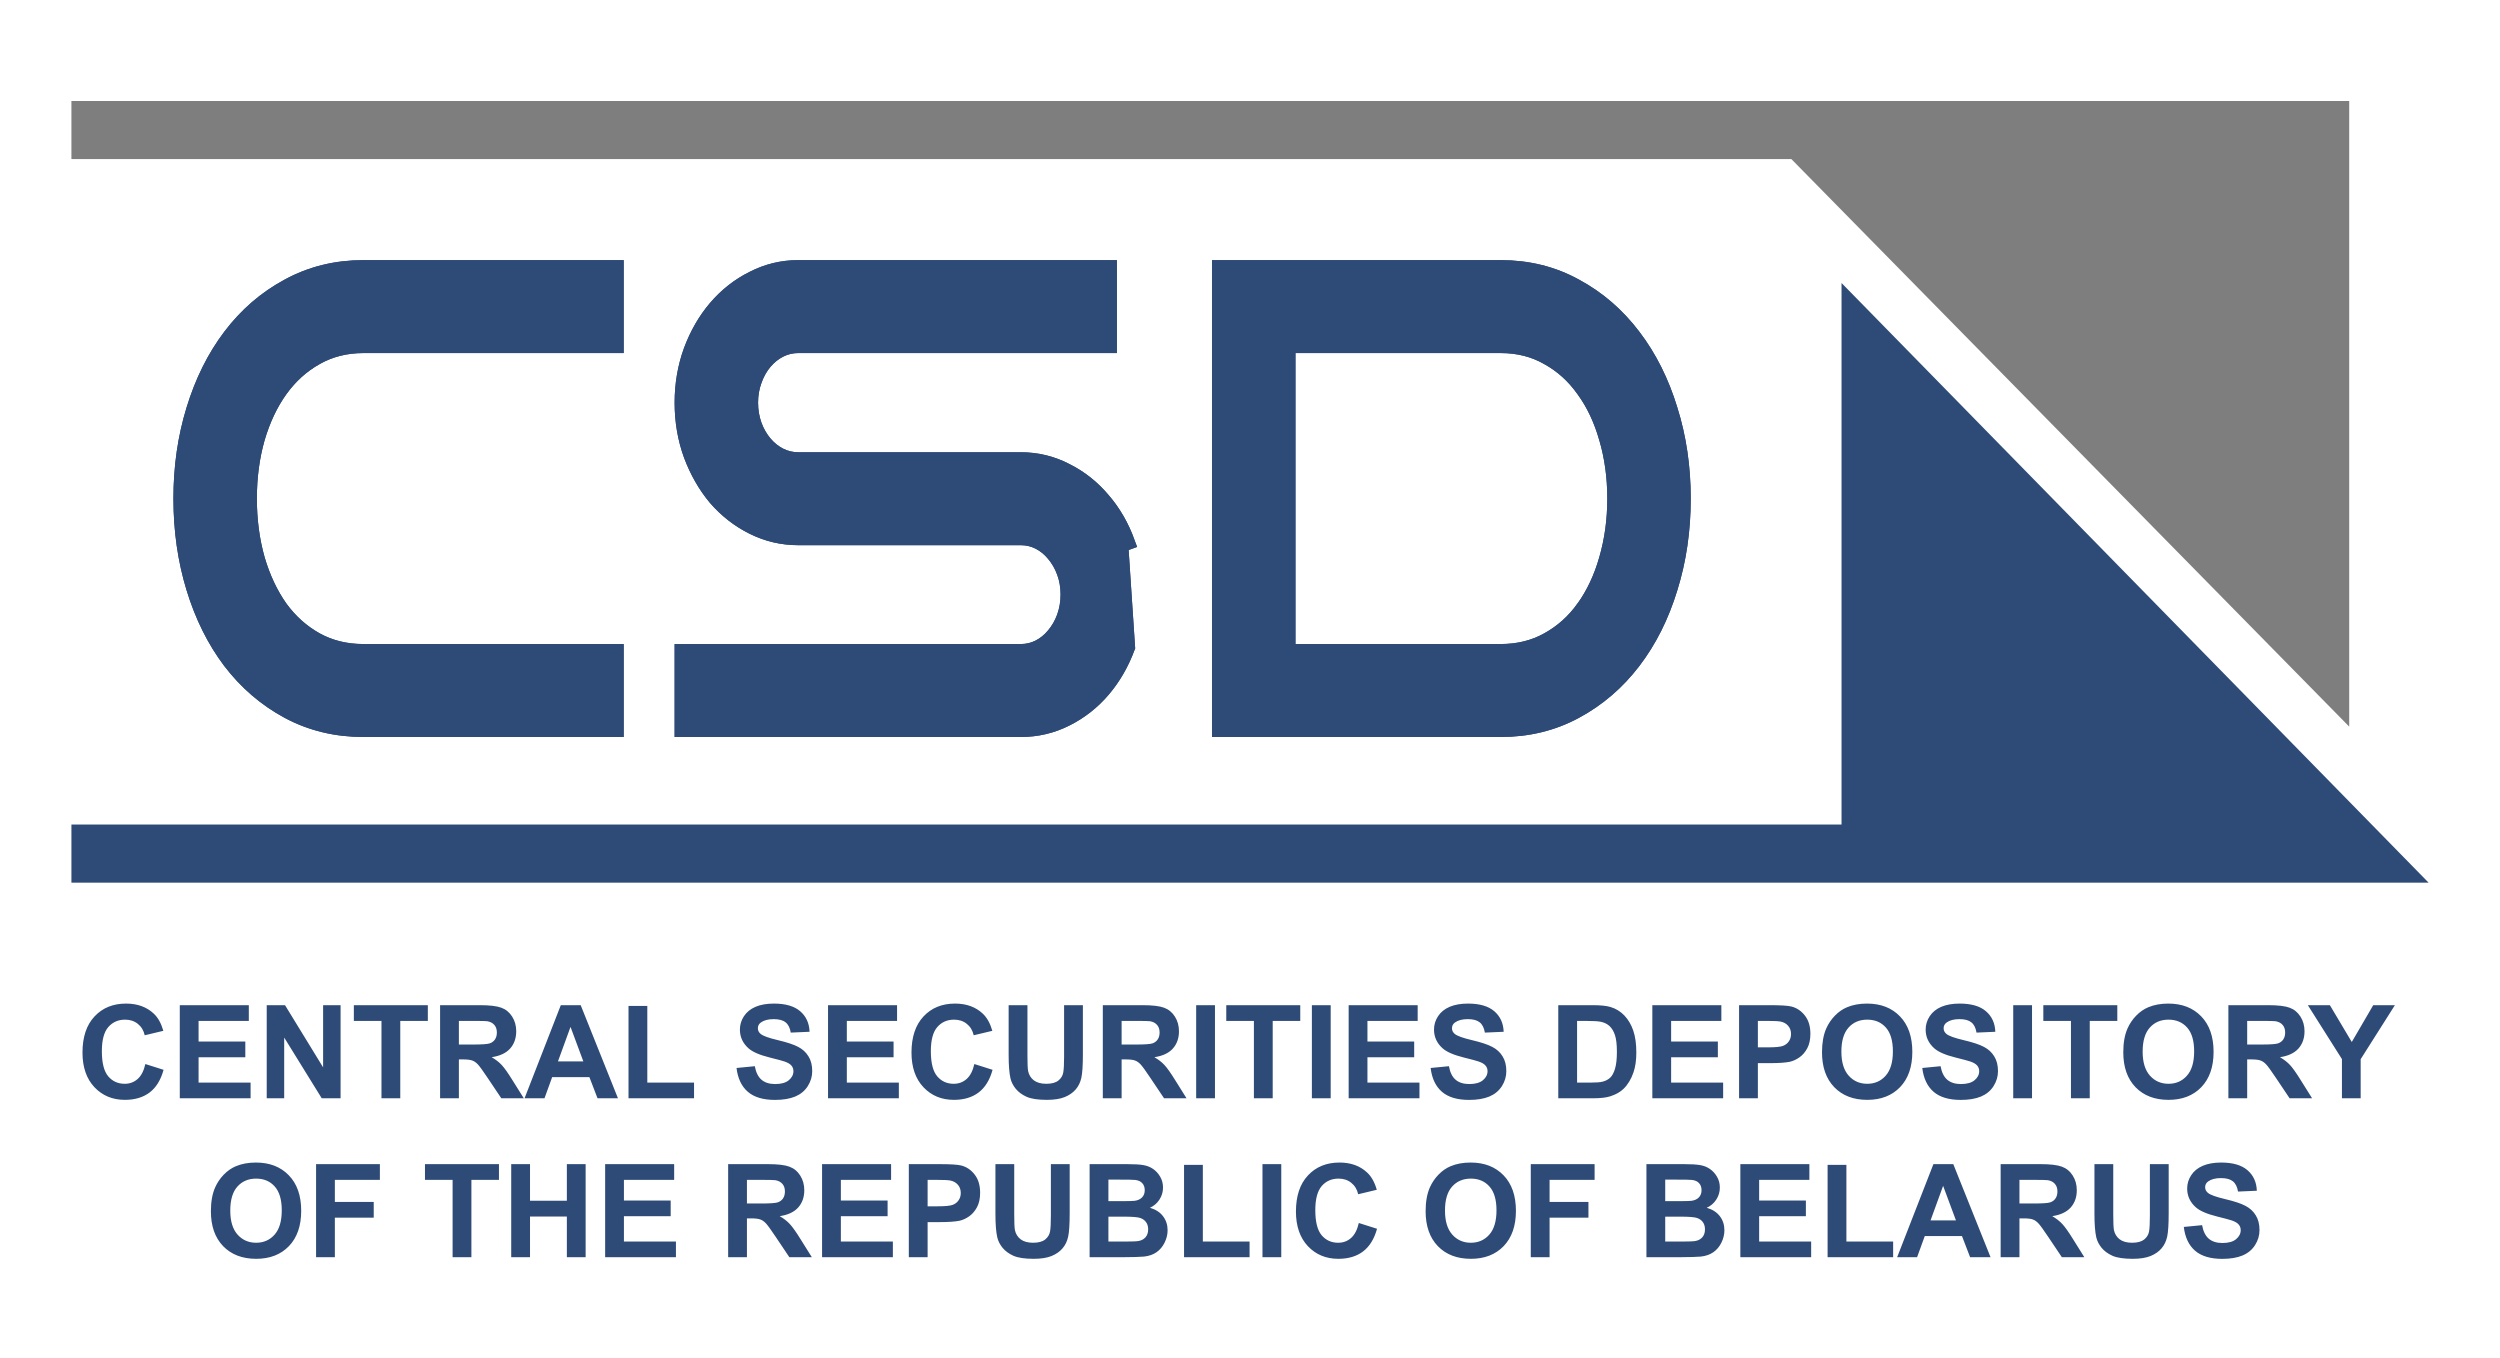
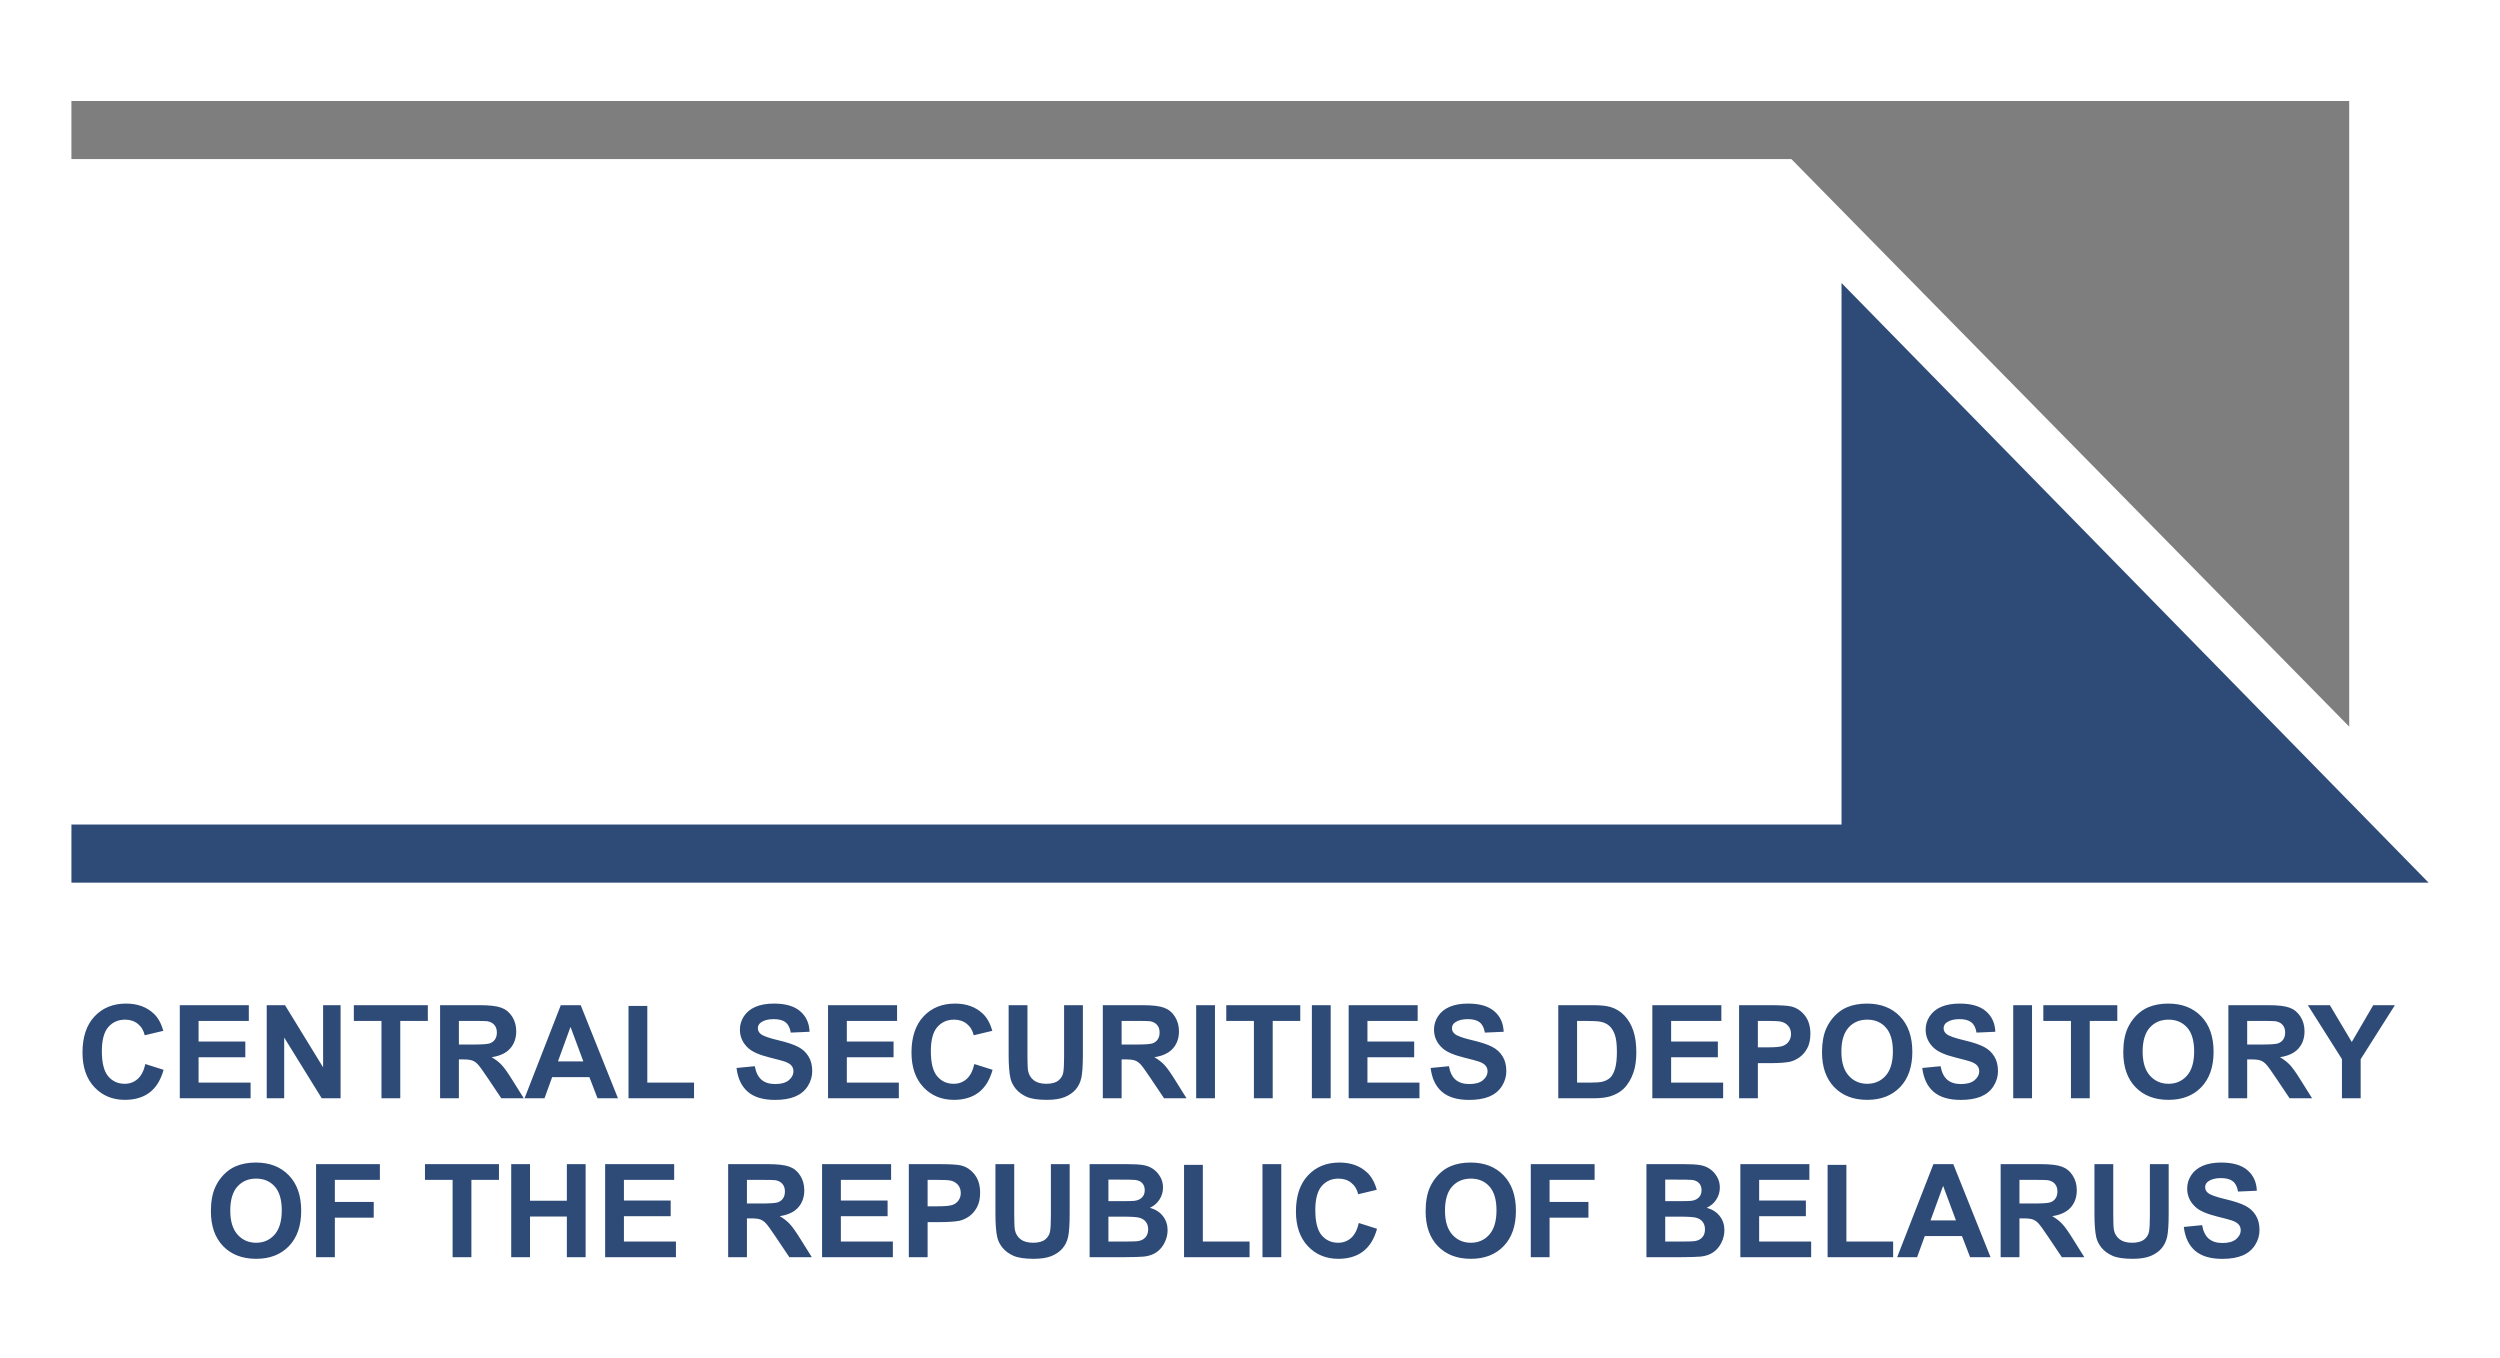
<svg xmlns="http://www.w3.org/2000/svg" width="173" height="94" viewBox="0 0 173 94" fill="none">
  <path d="M127.434 57.056H4.942V61.079H168.058L127.434 19.584V57.056Z" fill="#2E4B78" />
  <path d="M123.963 11.009H4.942V6.987H162.565V50.282L123.963 11.009Z" fill="#7E7E7E" />
-   <path d="M42.159 50.5H42.659V50V45.568V45.068H42.159H25.157C23.933 45.068 22.845 44.798 21.882 44.267C20.917 43.727 20.094 42.993 19.411 42.056C18.736 41.099 18.207 39.977 17.828 38.686C17.461 37.379 17.276 35.985 17.276 34.5C17.276 33.015 17.461 31.628 17.828 30.337C18.207 29.044 18.736 27.929 19.411 26.987C20.095 26.035 20.919 25.293 21.883 24.755L21.885 24.753C22.848 24.208 23.934 23.932 25.157 23.932H42.159H42.659V23.432V19V18.5H42.159H25.157C23.25 18.5 21.503 18.929 19.927 19.793C18.363 20.635 17.026 21.793 15.917 23.26L15.917 23.26C14.821 24.71 13.98 26.407 13.388 28.344C12.795 30.269 12.5 32.322 12.5 34.5C12.5 36.693 12.795 38.76 13.388 40.699C13.98 42.636 14.821 44.333 15.917 45.783L15.918 45.785C17.028 47.238 18.366 48.388 19.928 49.23C21.505 50.079 23.251 50.5 25.157 50.5H42.159ZM78.047 44.79L78.048 44.788L77.578 37.721L78.048 37.55C78.048 37.55 78.048 37.55 78.048 37.55C77.637 36.419 77.068 35.429 76.338 34.586C75.621 33.731 74.771 33.055 73.79 32.563C72.81 32.051 71.755 31.795 70.634 31.795H55.235C54.797 31.795 54.383 31.698 53.985 31.502C53.593 31.303 53.246 31.028 52.944 30.674C52.642 30.319 52.401 29.903 52.223 29.422C52.047 28.931 51.959 28.413 51.959 27.863C51.959 27.313 52.048 26.803 52.223 26.328L52.224 26.324C52.402 25.828 52.643 25.406 52.944 25.053C53.246 24.698 53.593 24.424 53.985 24.225C54.383 24.029 54.797 23.932 55.235 23.932H76.289H76.789V23.432V19V18.5H76.289H55.235C54.124 18.5 53.07 18.757 52.079 19.268C51.098 19.76 50.242 20.436 49.512 21.291C48.795 22.133 48.227 23.121 47.804 24.25L47.802 24.255C47.388 25.394 47.183 26.598 47.183 27.863C47.183 29.143 47.388 30.354 47.802 31.493L47.804 31.498C48.227 32.626 48.794 33.621 49.51 34.475L49.51 34.475L49.515 34.482C50.245 35.323 51.101 35.991 52.082 36.482C53.073 36.978 54.126 37.227 55.235 37.227H70.634C71.086 37.227 71.499 37.325 71.881 37.518C72.272 37.717 72.611 37.99 72.9 38.341L72.9 38.341L72.906 38.348C73.209 38.703 73.45 39.12 73.628 39.602C73.802 40.076 73.891 40.587 73.891 41.137C73.891 41.686 73.803 42.204 73.627 42.695C73.45 43.176 73.208 43.592 72.906 43.947L72.906 43.947L72.9 43.954C72.611 44.305 72.272 44.578 71.881 44.777C71.499 44.97 71.086 45.068 70.634 45.068H47.683H47.183V45.568V50V50.5H47.683H70.634C71.754 50.5 72.808 50.252 73.788 49.755C74.769 49.263 75.62 48.594 76.338 47.752C77.066 46.897 77.635 45.908 78.047 44.79ZM90.025 50V50.5H90.525H103.843C105.737 50.5 107.471 50.079 109.036 49.229C110.598 48.387 111.935 47.238 113.045 45.785C114.153 44.335 115.001 42.638 115.594 40.7C116.199 38.761 116.5 36.693 116.5 34.5C116.5 32.321 116.199 30.268 115.593 28.342C115.001 26.406 114.153 24.709 113.046 23.259C111.936 21.793 110.6 20.636 109.037 19.793C107.473 18.929 105.738 18.5 103.843 18.5H84.87H84.37V19V50V50.5H84.87H88.646H89.146V50V23.932H103.843C105.066 23.932 106.145 24.208 107.094 24.752L107.094 24.752L107.101 24.756C108.076 25.294 108.898 26.035 109.568 26.984L109.573 26.99C110.258 27.931 110.787 29.044 111.153 30.335L111.155 30.339C111.533 31.629 111.724 33.016 111.724 34.5C111.724 35.984 111.533 37.378 111.154 38.684L111.153 38.687C110.787 39.978 110.257 41.099 109.571 42.056L109.57 42.056C108.9 42.992 108.078 43.726 107.101 44.266L107.099 44.267C106.149 44.798 105.068 45.068 103.843 45.068H90.525H90.025V45.568V50Z" fill="#2E4B78" />
-   <path d="M42.159 50.5H42.659V50V45.568V45.068H42.159H25.157C23.933 45.068 22.845 44.798 21.882 44.267C20.917 43.727 20.094 42.993 19.411 42.056C18.736 41.099 18.207 39.977 17.828 38.686C17.461 37.379 17.276 35.985 17.276 34.5C17.276 33.015 17.461 31.628 17.828 30.337C18.207 29.044 18.736 27.929 19.411 26.987C20.095 26.035 20.919 25.293 21.883 24.755L21.885 24.753C22.848 24.208 23.934 23.932 25.157 23.932H42.159H42.659V23.432V19V18.5H42.159H25.157C23.25 18.5 21.503 18.929 19.927 19.793C18.363 20.635 17.026 21.793 15.917 23.26L15.917 23.26C14.821 24.71 13.98 26.407 13.388 28.344C12.795 30.269 12.5 32.322 12.5 34.5C12.5 36.693 12.795 38.76 13.388 40.699C13.98 42.636 14.821 44.333 15.917 45.783L15.918 45.785C17.028 47.238 18.366 48.388 19.928 49.23C21.505 50.079 23.251 50.5 25.157 50.5H42.159ZM78.047 44.79L78.048 44.788L77.578 37.721L78.048 37.55C78.048 37.55 78.048 37.55 78.048 37.55C77.637 36.419 77.068 35.429 76.338 34.586C75.621 33.731 74.771 33.055 73.79 32.563C72.81 32.051 71.755 31.795 70.634 31.795H55.235C54.797 31.795 54.383 31.698 53.985 31.502C53.593 31.303 53.246 31.028 52.944 30.674C52.642 30.319 52.401 29.903 52.223 29.422C52.047 28.931 51.959 28.413 51.959 27.863C51.959 27.313 52.048 26.803 52.223 26.328L52.224 26.324C52.402 25.828 52.643 25.406 52.944 25.053C53.246 24.698 53.593 24.424 53.985 24.225C54.383 24.029 54.797 23.932 55.235 23.932H76.289H76.789V23.432V19V18.5H76.289H55.235C54.124 18.5 53.07 18.757 52.079 19.268C51.098 19.76 50.242 20.436 49.512 21.291C48.795 22.133 48.227 23.121 47.804 24.25L47.802 24.255C47.388 25.394 47.183 26.598 47.183 27.863C47.183 29.143 47.388 30.354 47.802 31.493L47.804 31.498C48.227 32.626 48.794 33.621 49.51 34.475L49.51 34.475L49.515 34.482C50.245 35.323 51.101 35.991 52.082 36.482C53.073 36.978 54.126 37.227 55.235 37.227H70.634C71.086 37.227 71.499 37.325 71.881 37.518C72.272 37.717 72.611 37.99 72.9 38.341L72.9 38.341L72.906 38.348C73.209 38.703 73.45 39.12 73.628 39.602C73.802 40.076 73.891 40.587 73.891 41.137C73.891 41.686 73.803 42.204 73.627 42.695C73.45 43.176 73.208 43.592 72.906 43.947L72.906 43.947L72.9 43.954C72.611 44.305 72.272 44.578 71.881 44.777C71.499 44.97 71.086 45.068 70.634 45.068H47.683H47.183V45.568V50V50.5H47.683H70.634C71.754 50.5 72.808 50.252 73.788 49.755C74.769 49.263 75.62 48.594 76.338 47.752C77.066 46.897 77.635 45.908 78.047 44.79ZM90.025 50V50.5H90.525H103.843C105.737 50.5 107.471 50.079 109.036 49.229C110.598 48.387 111.935 47.238 113.045 45.785C114.153 44.335 115.001 42.638 115.594 40.7C116.199 38.761 116.5 36.693 116.5 34.5C116.5 32.321 116.199 30.268 115.593 28.342C115.001 26.406 114.153 24.709 113.046 23.259C111.936 21.793 110.6 20.636 109.037 19.793C107.473 18.929 105.738 18.5 103.843 18.5H84.87H84.37V19V50V50.5H84.87H88.646H89.146V50V23.932H103.843C105.066 23.932 106.145 24.208 107.094 24.752L107.094 24.752L107.101 24.756C108.076 25.294 108.898 26.035 109.568 26.984L109.573 26.99C110.258 27.931 110.787 29.044 111.153 30.335L111.155 30.339C111.533 31.629 111.724 33.016 111.724 34.5C111.724 35.984 111.533 37.378 111.154 38.684L111.153 38.687C110.787 39.978 110.257 41.099 109.571 42.056L109.57 42.056C108.9 42.992 108.078 43.726 107.101 44.266L107.099 44.267C106.149 44.798 105.068 45.068 103.843 45.068H90.525H90.025V45.568V50Z" stroke="#2E4B78" />
-   <path d="M42.159 50.5H42.659V50V45.568V45.068H42.159H25.157C23.933 45.068 22.845 44.798 21.882 44.267C20.917 43.727 20.094 42.993 19.411 42.056C18.736 41.099 18.207 39.977 17.828 38.686C17.461 37.379 17.276 35.985 17.276 34.5C17.276 33.015 17.461 31.628 17.828 30.337C18.207 29.044 18.736 27.929 19.411 26.987C20.095 26.035 20.919 25.293 21.883 24.755L21.885 24.753C22.848 24.208 23.934 23.932 25.157 23.932H42.159H42.659V23.432V19V18.5H42.159H25.157C23.25 18.5 21.503 18.929 19.927 19.793C18.363 20.635 17.026 21.793 15.917 23.26L15.917 23.26C14.821 24.71 13.98 26.407 13.388 28.344C12.795 30.269 12.5 32.322 12.5 34.5C12.5 36.693 12.795 38.76 13.388 40.699C13.98 42.636 14.821 44.333 15.917 45.783L15.918 45.785C17.028 47.238 18.366 48.388 19.928 49.23C21.505 50.079 23.251 50.5 25.157 50.5H42.159ZM78.047 44.79L78.048 44.788L77.578 37.721L78.048 37.55C78.048 37.55 78.048 37.55 78.048 37.55C77.637 36.419 77.068 35.429 76.338 34.586C75.621 33.731 74.771 33.055 73.79 32.563C72.81 32.051 71.755 31.795 70.634 31.795H55.235C54.797 31.795 54.383 31.698 53.985 31.502C53.593 31.303 53.246 31.028 52.944 30.674C52.642 30.319 52.401 29.903 52.223 29.422C52.047 28.931 51.959 28.413 51.959 27.863C51.959 27.313 52.048 26.803 52.223 26.328L52.224 26.324C52.402 25.828 52.643 25.406 52.944 25.053C53.246 24.698 53.593 24.424 53.985 24.225C54.383 24.029 54.797 23.932 55.235 23.932H76.289H76.789V23.432V19V18.5H76.289H55.235C54.124 18.5 53.07 18.757 52.079 19.268C51.098 19.76 50.242 20.436 49.512 21.291C48.795 22.133 48.227 23.121 47.804 24.25L47.802 24.255C47.388 25.394 47.183 26.598 47.183 27.863C47.183 29.143 47.388 30.354 47.802 31.493L47.804 31.498C48.227 32.626 48.794 33.621 49.51 34.475L49.51 34.475L49.515 34.482C50.245 35.323 51.101 35.991 52.082 36.482C53.073 36.978 54.126 37.227 55.235 37.227H70.634C71.086 37.227 71.499 37.325 71.881 37.518C72.272 37.717 72.611 37.99 72.9 38.341L72.9 38.341L72.906 38.348C73.209 38.703 73.45 39.12 73.628 39.602C73.802 40.076 73.891 40.587 73.891 41.137C73.891 41.686 73.803 42.204 73.627 42.695C73.45 43.176 73.208 43.592 72.906 43.947L72.906 43.947L72.9 43.954C72.611 44.305 72.272 44.578 71.881 44.777C71.499 44.97 71.086 45.068 70.634 45.068H47.683H47.183V45.568V50V50.5H47.683H70.634C71.754 50.5 72.808 50.252 73.788 49.755C74.769 49.263 75.62 48.594 76.338 47.752C77.066 46.897 77.635 45.908 78.047 44.79ZM90.025 50V50.5H90.525H103.843C105.737 50.5 107.471 50.079 109.036 49.229C110.598 48.387 111.935 47.238 113.045 45.785C114.153 44.335 115.001 42.638 115.594 40.7C116.199 38.761 116.5 36.693 116.5 34.5C116.5 32.321 116.199 30.268 115.593 28.342C115.001 26.406 114.153 24.709 113.046 23.259C111.936 21.793 110.6 20.636 109.037 19.793C107.473 18.929 105.738 18.5 103.843 18.5H84.87H84.37V19V50V50.5H84.87H88.646H89.146V50V23.932H103.843C105.066 23.932 106.145 24.208 107.094 24.752L107.094 24.752L107.101 24.756C108.076 25.294 108.898 26.035 109.568 26.984L109.573 26.99C110.258 27.931 110.787 29.044 111.153 30.335L111.155 30.339C111.533 31.629 111.724 33.016 111.724 34.5C111.724 35.984 111.533 37.378 111.154 38.684L111.153 38.687C110.787 39.978 110.257 41.099 109.571 42.056L109.57 42.056C108.9 42.992 108.078 43.726 107.101 44.266L107.099 44.267C106.149 44.798 105.068 45.068 103.843 45.068H90.525H90.025V45.568V50Z" stroke="#2E4B78" />
  <path d="M10.059 73.631L11.32 74.031C11.127 74.734 10.805 75.257 10.354 75.6C9.905 75.94 9.335 76.11 8.644 76.11C7.789 76.11 7.085 75.818 6.535 75.235C5.984 74.649 5.708 73.85 5.708 72.836C5.708 71.764 5.985 70.932 6.539 70.34C7.093 69.745 7.821 69.448 8.723 69.448C9.511 69.448 10.151 69.681 10.644 70.147C10.937 70.422 11.156 70.817 11.303 71.333L10.015 71.641C9.939 71.307 9.779 71.043 9.536 70.85C9.296 70.656 9.003 70.56 8.657 70.56C8.18 70.56 7.792 70.731 7.493 71.074C7.197 71.416 7.049 71.972 7.049 72.739C7.049 73.554 7.195 74.134 7.488 74.48C7.781 74.825 8.162 74.998 8.631 74.998C8.977 74.998 9.274 74.888 9.523 74.668C9.772 74.449 9.951 74.103 10.059 73.631ZM12.441 76V69.558H17.218V70.647H13.742V72.076H16.976V73.161H13.742V74.915H17.341V76H12.441ZM18.457 76V69.558H19.723L22.359 73.86V69.558H23.568V76H22.263L19.666 71.799V76H18.457ZM26.398 76V70.647H24.486V69.558H29.606V70.647H27.699V76H26.398ZM30.454 76V69.558H33.192C33.88 69.558 34.38 69.616 34.69 69.733C35.004 69.848 35.254 70.053 35.442 70.349C35.629 70.644 35.723 70.983 35.723 71.364C35.723 71.847 35.581 72.247 35.297 72.564C35.013 72.877 34.588 73.075 34.023 73.157C34.304 73.321 34.535 73.501 34.717 73.697C34.901 73.894 35.149 74.242 35.459 74.743L36.246 76H34.69L33.75 74.598C33.416 74.097 33.188 73.782 33.065 73.653C32.941 73.522 32.811 73.432 32.673 73.385C32.536 73.335 32.317 73.311 32.019 73.311H31.755V76H30.454ZM31.755 72.282H32.717C33.341 72.282 33.731 72.256 33.886 72.203C34.041 72.15 34.163 72.06 34.251 71.931C34.339 71.802 34.383 71.641 34.383 71.447C34.383 71.231 34.324 71.056 34.207 70.924C34.093 70.79 33.93 70.705 33.719 70.669C33.614 70.655 33.297 70.647 32.77 70.647H31.755V72.282ZM42.763 76H41.348L40.786 74.537H38.21L37.679 76H36.299L38.808 69.558H40.184L42.763 76ZM40.368 73.451L39.48 71.061L38.61 73.451H40.368ZM43.493 76V69.61H44.794V74.915H48.028V76H43.493ZM50.968 73.904L52.233 73.781C52.31 74.206 52.463 74.518 52.695 74.717C52.929 74.916 53.244 75.016 53.64 75.016C54.059 75.016 54.373 74.928 54.584 74.752C54.798 74.573 54.905 74.365 54.905 74.128C54.905 73.976 54.86 73.847 54.769 73.741C54.681 73.633 54.526 73.539 54.303 73.46C54.151 73.407 53.804 73.314 53.262 73.179C52.565 73.006 52.075 72.793 51.794 72.541C51.398 72.187 51.201 71.755 51.201 71.245C51.201 70.917 51.293 70.611 51.477 70.327C51.665 70.04 51.933 69.821 52.282 69.672C52.633 69.522 53.057 69.448 53.552 69.448C54.36 69.448 54.968 69.625 55.376 69.98C55.786 70.334 56.001 70.807 56.022 71.399L54.721 71.456C54.665 71.125 54.545 70.888 54.36 70.744C54.179 70.598 53.905 70.524 53.539 70.524C53.161 70.524 52.865 70.602 52.651 70.757C52.513 70.857 52.444 70.99 52.444 71.157C52.444 71.31 52.509 71.44 52.638 71.548C52.802 71.686 53.2 71.83 53.833 71.979C54.466 72.128 54.933 72.284 55.235 72.445C55.54 72.603 55.777 72.821 55.947 73.1C56.12 73.375 56.206 73.716 56.206 74.124C56.206 74.493 56.103 74.838 55.898 75.161C55.693 75.483 55.403 75.723 55.028 75.881C54.653 76.037 54.186 76.114 53.627 76.114C52.812 76.114 52.187 75.927 51.75 75.552C51.313 75.174 51.053 74.624 50.968 73.904ZM57.3 76V69.558H62.077V70.647H58.601V72.076H61.835V73.161H58.601V74.915H62.2V76H57.3ZM67.425 73.631L68.686 74.031C68.493 74.734 68.171 75.257 67.72 75.6C67.272 75.94 66.702 76.11 66.01 76.11C65.155 76.11 64.452 75.818 63.901 75.235C63.35 74.649 63.075 73.85 63.075 72.836C63.075 71.764 63.352 70.932 63.905 70.34C64.459 69.745 65.187 69.448 66.089 69.448C66.877 69.448 67.518 69.681 68.01 70.147C68.303 70.422 68.522 70.817 68.669 71.333L67.381 71.641C67.305 71.307 67.145 71.043 66.902 70.85C66.662 70.656 66.369 70.56 66.023 70.56C65.546 70.56 65.158 70.731 64.859 71.074C64.563 71.416 64.415 71.972 64.415 72.739C64.415 73.554 64.561 74.134 64.855 74.48C65.147 74.825 65.528 74.998 65.997 74.998C66.343 74.998 66.64 74.888 66.889 74.668C67.138 74.449 67.317 74.103 67.425 73.631ZM69.798 69.558H71.099V73.047C71.099 73.601 71.115 73.96 71.147 74.124C71.203 74.387 71.335 74.6 71.543 74.761C71.754 74.919 72.041 74.998 72.404 74.998C72.773 74.998 73.052 74.923 73.239 74.774C73.427 74.622 73.54 74.436 73.578 74.216C73.616 73.996 73.635 73.631 73.635 73.122V69.558H74.936V72.941C74.936 73.715 74.9 74.261 74.83 74.581C74.76 74.9 74.629 75.169 74.439 75.389C74.251 75.609 73.999 75.785 73.683 75.916C73.367 76.045 72.954 76.11 72.444 76.11C71.829 76.11 71.361 76.04 71.042 75.899C70.726 75.755 70.475 75.571 70.29 75.345C70.106 75.117 69.984 74.878 69.926 74.629C69.841 74.26 69.798 73.715 69.798 72.994V69.558ZM76.315 76V69.558H79.053C79.742 69.558 80.241 69.616 80.552 69.733C80.865 69.848 81.116 70.053 81.303 70.349C81.491 70.644 81.585 70.983 81.585 71.364C81.585 71.847 81.442 72.247 81.158 72.564C80.874 72.877 80.449 73.075 79.884 73.157C80.165 73.321 80.397 73.501 80.578 73.697C80.763 73.894 81.01 74.242 81.321 74.743L82.107 76H80.552L79.611 74.598C79.277 74.097 79.049 73.782 78.926 73.653C78.803 73.522 78.672 73.432 78.535 73.385C78.397 73.335 78.179 73.311 77.88 73.311H77.616V76H76.315ZM77.616 72.282H78.579C79.203 72.282 79.592 72.256 79.748 72.203C79.903 72.15 80.024 72.06 80.112 71.931C80.2 71.802 80.244 71.641 80.244 71.447C80.244 71.231 80.186 71.056 80.068 70.924C79.954 70.79 79.791 70.705 79.581 70.669C79.475 70.655 79.159 70.647 78.631 70.647H77.616V72.282ZM82.775 76V69.558H84.076V76H82.775ZM86.77 76V70.647H84.858V69.558H89.978V70.647H88.071V76H86.77ZM90.782 76V69.558H92.083V76H90.782ZM93.327 76V69.558H98.103V70.647H94.627V72.076H97.862V73.161H94.627V74.915H98.227V76H93.327ZM99 73.904L100.266 73.781C100.342 74.206 100.496 74.518 100.727 74.717C100.961 74.916 101.276 75.016 101.672 75.016C102.091 75.016 102.406 74.928 102.617 74.752C102.831 74.573 102.938 74.365 102.938 74.128C102.938 73.976 102.892 73.847 102.801 73.741C102.713 73.633 102.558 73.539 102.335 73.46C102.183 73.407 101.836 73.314 101.294 73.179C100.597 73.006 100.107 72.793 99.826 72.541C99.431 72.187 99.233 71.755 99.233 71.245C99.233 70.917 99.325 70.611 99.51 70.327C99.697 70.04 99.965 69.821 100.314 69.672C100.666 69.522 101.089 69.448 101.584 69.448C102.393 69.448 103 69.625 103.408 69.98C103.818 70.334 104.033 70.807 104.054 71.399L102.753 71.456C102.697 71.125 102.577 70.888 102.393 70.744C102.211 70.598 101.937 70.524 101.571 70.524C101.193 70.524 100.897 70.602 100.683 70.757C100.545 70.857 100.477 70.99 100.477 71.157C100.477 71.31 100.541 71.44 100.67 71.548C100.834 71.686 101.232 71.83 101.865 71.979C102.498 72.128 102.965 72.284 103.267 72.445C103.572 72.603 103.809 72.821 103.979 73.1C104.152 73.375 104.238 73.716 104.238 74.124C104.238 74.493 104.136 74.838 103.931 75.161C103.726 75.483 103.436 75.723 103.061 75.881C102.686 76.037 102.218 76.114 101.659 76.114C100.844 76.114 100.219 75.927 99.782 75.552C99.346 75.174 99.085 74.624 99 73.904ZM107.833 69.558H110.21C110.747 69.558 111.155 69.599 111.437 69.681C111.814 69.792 112.138 69.99 112.408 70.274C112.677 70.558 112.882 70.907 113.023 71.32C113.164 71.73 113.234 72.237 113.234 72.84C113.234 73.371 113.168 73.828 113.036 74.211C112.875 74.68 112.645 75.06 112.346 75.35C112.121 75.569 111.816 75.741 111.432 75.864C111.145 75.955 110.761 76 110.281 76H107.833V69.558ZM109.134 70.647V74.915H110.105C110.468 74.915 110.73 74.894 110.892 74.853C111.103 74.8 111.277 74.711 111.415 74.585C111.555 74.459 111.669 74.252 111.757 73.965C111.845 73.675 111.889 73.281 111.889 72.783C111.889 72.285 111.845 71.903 111.757 71.636C111.669 71.37 111.546 71.162 111.388 71.012C111.23 70.863 111.029 70.762 110.786 70.709C110.604 70.668 110.249 70.647 109.718 70.647H109.134ZM114.341 76V69.558H119.118V70.647H115.642V72.076H118.876V73.161H115.642V74.915H119.241V76H114.341ZM120.344 76V69.558H122.432C123.223 69.558 123.738 69.59 123.979 69.654C124.348 69.751 124.657 69.962 124.906 70.287C125.155 70.609 125.279 71.027 125.279 71.54C125.279 71.935 125.208 72.268 125.064 72.537C124.92 72.807 124.737 73.019 124.515 73.174C124.295 73.327 124.071 73.428 123.842 73.478C123.532 73.539 123.082 73.57 122.493 73.57H121.645V76H120.344ZM121.645 70.647V72.476H122.357C122.87 72.476 123.212 72.442 123.385 72.374C123.558 72.307 123.693 72.202 123.79 72.058C123.889 71.915 123.939 71.748 123.939 71.557C123.939 71.323 123.87 71.129 123.732 70.977C123.595 70.825 123.42 70.73 123.209 70.691C123.054 70.662 122.742 70.647 122.273 70.647H121.645ZM126.083 72.818C126.083 72.162 126.182 71.611 126.378 71.166C126.524 70.838 126.724 70.543 126.976 70.283C127.23 70.022 127.509 69.829 127.811 69.703C128.212 69.533 128.675 69.448 129.199 69.448C130.148 69.448 130.907 69.742 131.476 70.331C132.047 70.92 132.333 71.739 132.333 72.788C132.333 73.828 132.05 74.642 131.484 75.231C130.919 75.817 130.163 76.11 129.217 76.11C128.259 76.11 127.497 75.818 126.932 75.235C126.366 74.649 126.083 73.844 126.083 72.818ZM127.424 72.774C127.424 73.504 127.592 74.058 127.929 74.436C128.266 74.811 128.694 74.998 129.212 74.998C129.731 74.998 130.156 74.812 130.487 74.44C130.821 74.065 130.988 73.504 130.988 72.757C130.988 72.019 130.825 71.468 130.5 71.105C130.178 70.741 129.749 70.56 129.212 70.56C128.676 70.56 128.244 70.744 127.916 71.113C127.588 71.48 127.424 72.033 127.424 72.774ZM133.022 73.904L134.288 73.781C134.364 74.206 134.518 74.518 134.75 74.717C134.984 74.916 135.299 75.016 135.694 75.016C136.113 75.016 136.428 74.928 136.639 74.752C136.853 74.573 136.96 74.365 136.96 74.128C136.96 73.976 136.915 73.847 136.824 73.741C136.736 73.633 136.581 73.539 136.358 73.46C136.206 73.407 135.858 73.314 135.316 73.179C134.619 73.006 134.13 72.793 133.849 72.541C133.453 72.187 133.255 71.755 133.255 71.245C133.255 70.917 133.348 70.611 133.532 70.327C133.72 70.04 133.988 69.821 134.336 69.672C134.688 69.522 135.111 69.448 135.606 69.448C136.415 69.448 137.023 69.625 137.43 69.98C137.84 70.334 138.056 70.807 138.076 71.399L136.775 71.456C136.72 71.125 136.6 70.888 136.415 70.744C136.233 70.598 135.959 70.524 135.593 70.524C135.215 70.524 134.919 70.602 134.706 70.757C134.568 70.857 134.499 70.99 134.499 71.157C134.499 71.31 134.563 71.44 134.692 71.548C134.856 71.686 135.255 71.83 135.888 71.979C136.521 72.128 136.988 72.284 137.29 72.445C137.594 72.603 137.832 72.821 138.001 73.1C138.174 73.375 138.261 73.716 138.261 74.124C138.261 74.493 138.158 74.838 137.953 75.161C137.748 75.483 137.458 75.723 137.083 75.881C136.708 76.037 136.241 76.114 135.681 76.114C134.867 76.114 134.241 75.927 133.805 75.552C133.368 75.174 133.107 74.624 133.022 73.904ZM139.315 76V69.558H140.616V76H139.315ZM143.31 76V70.647H141.398V69.558H146.518V70.647H144.611V76H143.31ZM146.931 72.818C146.931 72.162 147.029 71.611 147.226 71.166C147.372 70.838 147.571 70.543 147.823 70.283C148.078 70.022 148.356 69.829 148.658 69.703C149.06 69.533 149.522 69.448 150.047 69.448C150.996 69.448 151.755 69.742 152.323 70.331C152.895 70.92 153.18 71.739 153.18 72.788C153.18 73.828 152.897 74.642 152.332 75.231C151.767 75.817 151.011 76.11 150.064 76.11C149.106 76.11 148.345 75.818 147.779 75.235C147.214 74.649 146.931 73.844 146.931 72.818ZM148.271 72.774C148.271 73.504 148.44 74.058 148.777 74.436C149.114 74.811 149.542 74.998 150.06 74.998C150.579 74.998 151.003 74.812 151.334 74.44C151.668 74.065 151.835 73.504 151.835 72.757C151.835 72.019 151.673 71.468 151.348 71.105C151.025 70.741 150.596 70.56 150.06 70.56C149.524 70.56 149.092 70.744 148.764 71.113C148.436 71.48 148.271 72.033 148.271 72.774ZM154.204 76V69.558H156.942C157.63 69.558 158.13 69.616 158.44 69.733C158.754 69.848 159.004 70.053 159.192 70.349C159.379 70.644 159.473 70.983 159.473 71.364C159.473 71.847 159.331 72.247 159.047 72.564C158.763 72.877 158.338 73.075 157.772 73.157C158.054 73.321 158.285 73.501 158.467 73.697C158.651 73.894 158.899 74.242 159.209 74.743L159.996 76H158.44L157.5 74.598C157.166 74.097 156.938 73.782 156.814 73.653C156.691 73.522 156.561 73.432 156.423 73.385C156.286 73.335 156.067 73.311 155.769 73.311H155.505V76H154.204ZM155.505 72.282H156.467C157.091 72.282 157.481 72.256 157.636 72.203C157.792 72.15 157.913 72.06 158.001 71.931C158.089 71.802 158.133 71.641 158.133 71.447C158.133 71.231 158.074 71.056 157.957 70.924C157.843 70.79 157.68 70.705 157.469 70.669C157.364 70.655 157.047 70.647 156.52 70.647H155.505V72.282ZM162.062 76V73.289L159.702 69.558H161.227L162.743 72.106L164.228 69.558H165.727L163.358 73.297V76H162.062ZM14.594 83.818C14.594 83.162 14.692 82.611 14.889 82.166C15.035 81.838 15.234 81.543 15.486 81.283C15.741 81.022 16.02 80.829 16.321 80.703C16.723 80.533 17.186 80.448 17.71 80.448C18.659 80.448 19.418 80.742 19.986 81.331C20.558 81.92 20.843 82.739 20.843 83.788C20.843 84.828 20.561 85.642 19.995 86.231C19.43 86.817 18.674 87.11 17.727 87.11C16.77 87.11 16.008 86.818 15.442 86.235C14.877 85.649 14.594 84.844 14.594 83.818ZM15.935 83.774C15.935 84.504 16.103 85.058 16.44 85.436C16.777 85.811 17.205 85.998 17.723 85.998C18.242 85.998 18.666 85.812 18.998 85.44C19.331 85.065 19.498 84.504 19.498 83.757C19.498 83.019 19.336 82.468 19.011 82.105C18.689 81.741 18.259 81.56 17.723 81.56C17.187 81.56 16.755 81.744 16.427 82.113C16.099 82.48 15.935 83.033 15.935 83.774ZM21.872 87V80.558H26.288V81.647H23.172V83.172H25.862V84.262H23.172V87H21.872ZM31.32 87V81.647H29.408V80.558H34.528V81.647H32.621V87H31.32ZM35.376 87V80.558H36.677V83.093H39.226V80.558H40.526V87H39.226V84.183H36.677V87H35.376ZM41.876 87V80.558H46.652V81.647H43.176V83.076H46.411V84.161H43.176V85.915H46.775V87H41.876ZM50.388 87V80.558H53.126C53.814 80.558 54.313 80.616 54.624 80.733C54.938 80.848 55.188 81.053 55.376 81.349C55.563 81.644 55.657 81.983 55.657 82.364C55.657 82.847 55.515 83.247 55.23 83.564C54.946 83.877 54.522 84.075 53.956 84.157C54.237 84.321 54.469 84.501 54.65 84.697C54.835 84.894 55.083 85.242 55.393 85.743L56.18 87H54.624L53.684 85.598C53.35 85.097 53.121 84.782 52.998 84.653C52.875 84.522 52.745 84.432 52.607 84.385C52.469 84.335 52.251 84.311 51.952 84.311H51.688V87H50.388ZM51.688 83.282H52.651C53.275 83.282 53.665 83.256 53.82 83.203C53.975 83.15 54.097 83.06 54.185 82.931C54.273 82.802 54.316 82.641 54.316 82.447C54.316 82.231 54.258 82.056 54.141 81.924C54.026 81.79 53.864 81.705 53.653 81.669C53.547 81.655 53.231 81.647 52.704 81.647H51.688V83.282ZM56.887 87V80.558H61.664V81.647H58.188V83.076H61.422V84.161H58.188V85.915H61.787V87H56.887ZM62.89 87V80.558H64.978C65.769 80.558 66.284 80.59 66.524 80.654C66.894 80.751 67.203 80.962 67.452 81.287C67.701 81.609 67.825 82.027 67.825 82.54C67.825 82.935 67.753 83.268 67.61 83.537C67.466 83.807 67.283 84.019 67.061 84.174C66.841 84.327 66.617 84.428 66.388 84.478C66.078 84.539 65.628 84.57 65.039 84.57H64.191V87H62.89ZM64.191 81.647V83.476H64.903C65.415 83.476 65.758 83.442 65.931 83.374C66.104 83.307 66.239 83.202 66.335 83.058C66.435 82.915 66.485 82.748 66.485 82.557C66.485 82.323 66.416 82.129 66.278 81.977C66.141 81.825 65.966 81.73 65.755 81.691C65.6 81.662 65.288 81.647 64.819 81.647H64.191ZM68.884 80.558H70.185V84.047C70.185 84.601 70.201 84.96 70.233 85.124C70.289 85.387 70.421 85.6 70.629 85.761C70.84 85.919 71.127 85.998 71.49 85.998C71.859 85.998 72.138 85.923 72.325 85.774C72.513 85.622 72.626 85.436 72.664 85.216C72.702 84.996 72.721 84.631 72.721 84.122V80.558H74.022V83.941C74.022 84.715 73.986 85.261 73.916 85.581C73.846 85.9 73.715 86.169 73.525 86.389C73.337 86.609 73.085 86.785 72.769 86.916C72.453 87.045 72.04 87.11 71.53 87.11C70.915 87.11 70.447 87.04 70.128 86.899C69.811 86.755 69.561 86.571 69.376 86.345C69.192 86.117 69.07 85.878 69.012 85.629C68.927 85.26 68.884 84.715 68.884 83.994V80.558ZM75.401 80.558H77.977C78.486 80.558 78.866 80.58 79.115 80.624C79.367 80.665 79.591 80.752 79.787 80.887C79.986 81.022 80.152 81.202 80.284 81.428C80.415 81.65 80.481 81.901 80.481 82.179C80.481 82.481 80.399 82.758 80.235 83.01C80.074 83.262 79.855 83.451 79.576 83.577C79.969 83.691 80.27 83.886 80.481 84.161C80.692 84.436 80.798 84.76 80.798 85.132C80.798 85.425 80.729 85.711 80.591 85.989C80.457 86.265 80.27 86.486 80.033 86.653C79.799 86.817 79.509 86.918 79.163 86.956C78.946 86.98 78.423 86.994 77.594 87H75.401V80.558ZM76.702 81.63V83.12H77.555C78.061 83.12 78.376 83.112 78.499 83.098C78.722 83.071 78.897 82.995 79.022 82.869C79.151 82.74 79.216 82.572 79.216 82.364C79.216 82.165 79.16 82.003 79.049 81.88C78.94 81.754 78.778 81.678 78.561 81.652C78.432 81.637 78.061 81.63 77.449 81.63H76.702ZM76.702 84.192V85.915H77.906C78.375 85.915 78.672 85.901 78.798 85.875C78.992 85.84 79.148 85.755 79.269 85.62C79.392 85.482 79.453 85.299 79.453 85.071C79.453 84.877 79.406 84.713 79.312 84.579C79.219 84.444 79.082 84.346 78.904 84.284C78.728 84.223 78.344 84.192 77.752 84.192H76.702ZM81.936 87V80.61H83.237V85.915H86.471V87H81.936ZM87.363 87V80.558H88.664V87H87.363ZM94.03 84.631L95.291 85.031C95.098 85.734 94.775 86.257 94.324 86.6C93.876 86.94 93.306 87.11 92.615 87.11C91.759 87.11 91.056 86.818 90.505 86.235C89.955 85.649 89.679 84.85 89.679 83.836C89.679 82.764 89.956 81.932 90.51 81.34C91.064 80.745 91.791 80.448 92.694 80.448C93.482 80.448 94.122 80.681 94.614 81.147C94.907 81.422 95.127 81.817 95.273 82.333L93.986 82.641C93.91 82.307 93.75 82.043 93.507 81.85C93.267 81.656 92.974 81.56 92.628 81.56C92.15 81.56 91.762 81.731 91.463 82.074C91.168 82.416 91.019 82.972 91.019 83.739C91.019 84.554 91.166 85.134 91.459 85.48C91.752 85.825 92.133 85.998 92.602 85.998C92.947 85.998 93.245 85.888 93.494 85.668C93.743 85.449 93.921 85.103 94.03 84.631ZM98.653 83.818C98.653 83.162 98.751 82.611 98.947 82.166C99.094 81.838 99.293 81.543 99.545 81.283C99.8 81.022 100.078 80.829 100.38 80.703C100.781 80.533 101.244 80.448 101.769 80.448C102.718 80.448 103.477 80.742 104.045 81.331C104.616 81.92 104.902 82.739 104.902 83.788C104.902 84.828 104.619 85.642 104.054 86.231C103.488 86.817 102.732 87.11 101.786 87.11C100.828 87.11 100.066 86.818 99.501 86.235C98.936 85.649 98.653 84.844 98.653 83.818ZM99.993 83.774C99.993 84.504 100.162 85.058 100.499 85.436C100.835 85.811 101.263 85.998 101.782 85.998C102.3 85.998 102.725 85.812 103.056 85.44C103.39 85.065 103.557 84.504 103.557 83.757C103.557 83.019 103.395 82.468 103.069 82.105C102.747 81.741 102.318 81.56 101.782 81.56C101.246 81.56 100.813 81.744 100.485 82.113C100.157 82.48 99.993 83.033 99.993 83.774ZM105.93 87V80.558H110.347V81.647H107.231V83.172H109.92V84.262H107.231V87H105.93ZM113.933 80.558H116.508C117.018 80.558 117.397 80.58 117.646 80.624C117.898 80.665 118.122 80.752 118.318 80.887C118.518 81.022 118.683 81.202 118.815 81.428C118.947 81.65 119.013 81.901 119.013 82.179C119.013 82.481 118.931 82.758 118.767 83.01C118.605 83.262 118.386 83.451 118.107 83.577C118.5 83.691 118.802 83.886 119.013 84.161C119.224 84.436 119.329 84.76 119.329 85.132C119.329 85.425 119.26 85.711 119.123 85.989C118.988 86.265 118.802 86.486 118.564 86.653C118.33 86.817 118.04 86.918 117.694 86.956C117.478 86.98 116.955 86.994 116.125 87H113.933V80.558ZM115.233 81.63V83.12H116.086C116.593 83.12 116.908 83.112 117.031 83.098C117.253 83.071 117.428 82.995 117.554 82.869C117.683 82.74 117.747 82.572 117.747 82.364C117.747 82.165 117.691 82.003 117.58 81.88C117.472 81.754 117.309 81.678 117.092 81.652C116.963 81.637 116.593 81.63 115.98 81.63H115.233ZM115.233 84.192V85.915H116.438C116.906 85.915 117.204 85.901 117.33 85.875C117.523 85.84 117.68 85.755 117.8 85.62C117.923 85.482 117.984 85.299 117.984 85.071C117.984 84.877 117.938 84.713 117.844 84.579C117.75 84.444 117.614 84.346 117.435 84.284C117.259 84.223 116.875 84.192 116.284 84.192H115.233ZM120.432 87V80.558H125.209V81.647H121.733V83.076H124.967V84.161H121.733V85.915H125.332V87H120.432ZM126.47 87V80.61H127.771V85.915H131.005V87H126.47ZM137.747 87H136.332L135.769 85.537H133.194L132.662 87H131.282L133.792 80.558H135.167L137.747 87ZM135.352 84.451L134.464 82.061L133.594 84.451H135.352ZM138.445 87V80.558H141.183C141.872 80.558 142.371 80.616 142.682 80.733C142.995 80.848 143.246 81.053 143.433 81.349C143.621 81.644 143.714 81.983 143.714 82.364C143.714 82.847 143.572 83.247 143.288 83.564C143.004 83.877 142.579 84.075 142.014 84.157C142.295 84.321 142.526 84.501 142.708 84.697C142.893 84.894 143.14 85.242 143.451 85.743L144.237 87H142.682L141.741 85.598C141.407 85.097 141.179 84.782 141.056 84.653C140.933 84.522 140.802 84.432 140.665 84.385C140.527 84.335 140.309 84.311 140.01 84.311H139.746V87H138.445ZM139.746 83.282H140.708C141.333 83.282 141.722 83.256 141.877 83.203C142.033 83.15 142.154 83.06 142.242 82.931C142.33 82.802 142.374 82.641 142.374 82.447C142.374 82.231 142.315 82.056 142.198 81.924C142.084 81.79 141.921 81.705 141.71 81.669C141.605 81.655 141.289 81.647 140.761 81.647H139.746V83.282ZM144.936 80.558H146.237V84.047C146.237 84.601 146.253 84.96 146.285 85.124C146.341 85.387 146.473 85.6 146.681 85.761C146.892 85.919 147.179 85.998 147.542 85.998C147.911 85.998 148.189 85.923 148.377 85.774C148.564 85.622 148.677 85.436 148.715 85.216C148.753 84.996 148.772 84.631 148.772 84.122V80.558H150.073V83.941C150.073 84.715 150.038 85.261 149.968 85.581C149.897 85.9 149.767 86.169 149.577 86.389C149.389 86.609 149.137 86.785 148.821 86.916C148.504 87.045 148.091 87.11 147.582 87.11C146.966 87.11 146.499 87.04 146.18 86.899C145.863 86.755 145.613 86.571 145.428 86.345C145.244 86.117 145.122 85.878 145.063 85.629C144.979 85.26 144.936 84.715 144.936 83.994V80.558ZM151.119 84.904L152.385 84.781C152.461 85.206 152.615 85.518 152.846 85.717C153.081 85.916 153.396 86.016 153.791 86.016C154.21 86.016 154.525 85.928 154.736 85.752C154.95 85.573 155.057 85.365 155.057 85.128C155.057 84.976 155.011 84.847 154.92 84.741C154.833 84.633 154.677 84.539 154.455 84.46C154.302 84.407 153.955 84.314 153.413 84.179C152.716 84.006 152.227 83.793 151.945 83.541C151.55 83.187 151.352 82.755 151.352 82.245C151.352 81.917 151.444 81.611 151.629 81.327C151.816 81.04 152.084 80.821 152.433 80.672C152.785 80.522 153.208 80.448 153.703 80.448C154.512 80.448 155.12 80.625 155.527 80.98C155.937 81.334 156.152 81.807 156.173 82.399L154.872 82.456C154.816 82.125 154.696 81.888 154.512 81.744C154.33 81.598 154.056 81.524 153.69 81.524C153.312 81.524 153.016 81.602 152.802 81.757C152.665 81.857 152.596 81.99 152.596 82.157C152.596 82.31 152.66 82.44 152.789 82.548C152.953 82.686 153.352 82.83 153.984 82.979C154.617 83.128 155.084 83.284 155.386 83.445C155.691 83.603 155.928 83.821 156.098 84.1C156.271 84.375 156.357 84.716 156.357 85.124C156.357 85.493 156.255 85.838 156.05 86.161C155.845 86.483 155.555 86.723 155.18 86.881C154.805 87.037 154.337 87.114 153.778 87.114C152.963 87.114 152.338 86.927 151.901 86.552C151.465 86.174 151.204 85.624 151.119 84.904Z" fill="#2E4B78" />
</svg>